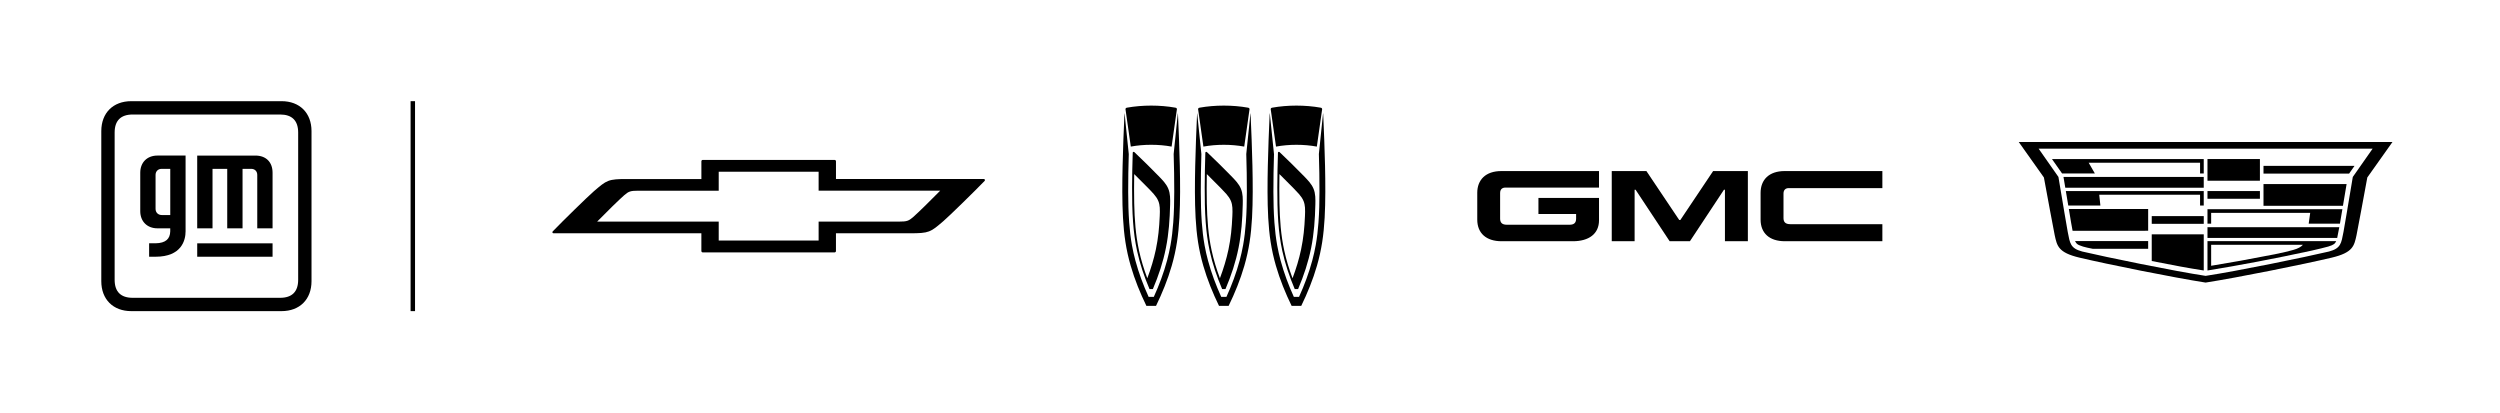
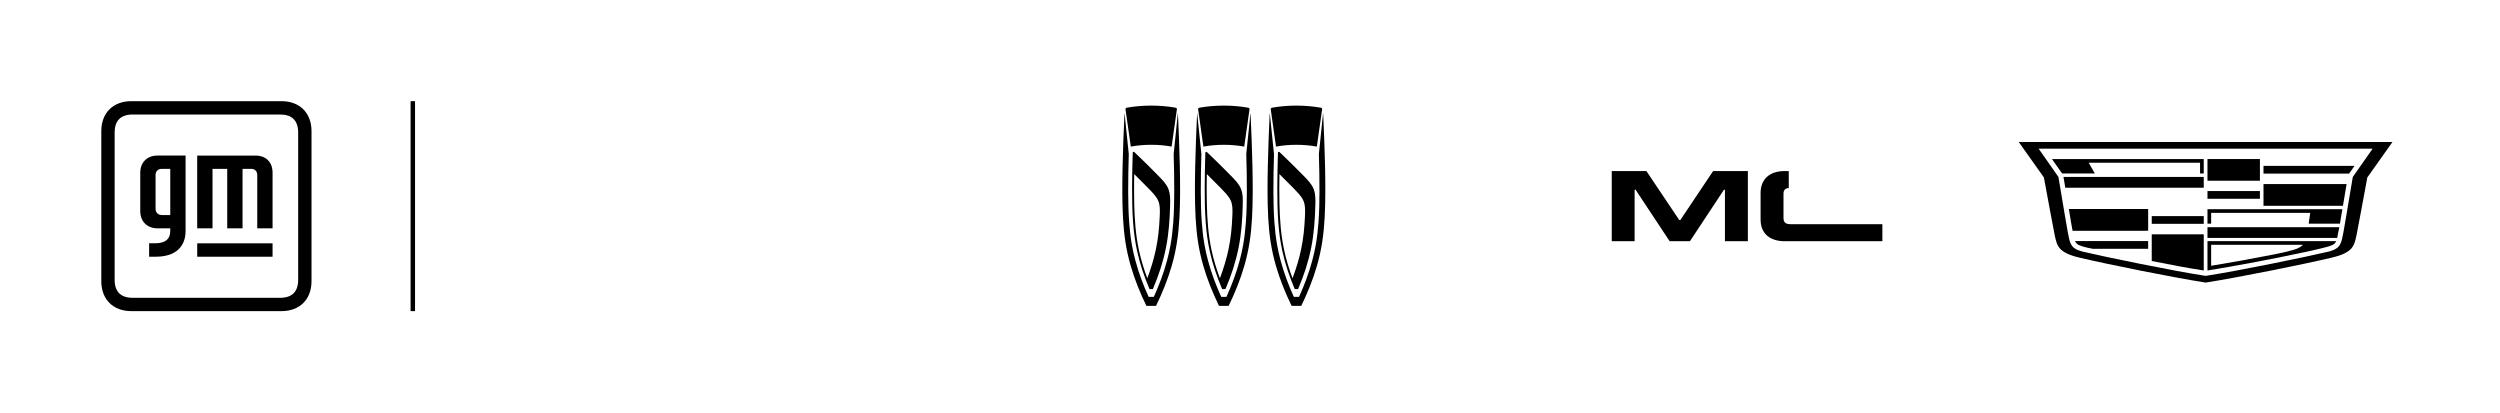
<svg xmlns="http://www.w3.org/2000/svg" width="412" height="68" viewBox="0 0 412 68" fill="none">
  <path d="M51.338 21.608C51.338 18.616 49.397 16.673 46.397 16.673H21.636C18.639 16.673 16.694 18.612 16.694 21.608V46.34C16.694 49.331 18.636 51.274 21.636 51.274H46.397C49.393 51.274 51.338 49.335 51.338 46.34V21.608ZM46.167 49.079H21.866C19.905 49.079 18.893 48.071 18.893 46.112V21.838C18.893 19.881 19.902 18.871 21.866 18.871H46.166C48.126 18.871 49.138 19.879 49.138 21.838V46.112C49.138 48.069 48.129 49.079 46.166 49.079H46.167ZM44.919 28.462V37.631H42.396V28.83C42.396 28.22 41.994 27.826 41.4 27.826H39.972V37.631H37.447V27.826H35.024V37.631H32.499V25.638H42.09C43.852 25.638 44.918 26.728 44.918 28.462H44.919ZM30.584 25.637V38.117C30.584 39.586 29.929 42.309 25.638 42.309H24.575V40.095H25.638C27.326 40.064 28.026 39.354 28.055 38.132V37.628H25.942C24.264 37.628 23.114 36.499 23.114 34.805V28.46C23.114 26.772 24.239 25.637 25.942 25.637H30.585H30.584ZM28.059 27.826H26.638C26.041 27.826 25.637 28.244 25.637 28.822V34.419C25.637 35.024 26.063 35.439 26.666 35.439H28.059V27.826ZM32.501 42.31H44.919V40.096H32.501V42.31Z" fill="black" />
-   <path d="M243.452 31.788V36.19C243.452 38.419 244.914 39.755 247.458 39.755H259.218C261.848 39.755 263.517 38.537 263.517 36.306V32.617H253.534V35.267H259.743V36.052C259.743 36.823 259.278 37.036 258.664 37.036H248.325C247.485 37.036 247.219 36.638 247.219 36.018V31.812C247.219 31.138 247.631 30.915 248.084 30.915H263.516V28.192H247.423C244.826 28.192 243.451 29.642 243.451 31.788H243.452Z" fill="black" />
  <path d="M269.384 31.27H269.546L275.158 39.755H278.499L284.108 31.27H284.27V39.755H288.048V28.192H282.323L276.921 36.258H276.737L271.328 28.192H265.616V39.755H269.384V31.27Z" fill="black" />
-   <path d="M294.143 39.755H310.214V36.943H295.027C294.189 36.943 293.92 36.547 293.92 35.932V31.901C293.92 31.233 294.332 30.999 294.788 30.999H310.214V28.191H294.111C291.515 28.191 290.145 29.642 290.145 31.787V36.189C290.145 38.418 291.6 39.754 294.144 39.754L294.143 39.755Z" fill="black" />
+   <path d="M294.143 39.755H310.214V36.943H295.027C294.189 36.943 293.92 36.547 293.92 35.932V31.901C293.92 31.233 294.332 30.999 294.788 30.999V28.191H294.111C291.515 28.191 290.145 29.642 290.145 31.787V36.189C290.145 38.418 291.6 39.754 294.144 39.754L294.143 39.755Z" fill="black" />
  <path d="M193.708 17.743C191.166 17.289 188.271 17.289 185.728 17.743C185.622 17.763 185.517 17.782 185.477 17.972C185.768 20.025 186.061 22.091 186.355 24.159C188.462 23.762 190.973 23.762 193.08 24.159C193.374 22.091 193.667 20.024 193.958 17.972C193.919 17.782 193.813 17.762 193.707 17.743H193.708Z" fill="black" />
  <path d="M192.822 32.386C192.784 31.921 192.701 31.505 192.535 31.104C192.371 30.703 192.137 30.347 191.843 29.988C191.555 29.638 191.213 29.291 190.934 29.005C189.629 27.669 188.301 26.36 186.949 25.077C186.905 25.035 186.841 25.009 186.777 25.027C186.716 25.045 186.676 25.098 186.674 25.164C186.615 27.083 186.573 28.955 186.568 30.876C186.563 32.72 186.593 34.743 186.728 36.589C186.846 38.208 187.045 39.76 187.388 41.345C187.857 43.506 188.572 45.599 189.437 47.633H189.995C190.942 45.407 191.68 43.19 192.148 40.833C192.623 38.445 192.776 36.163 192.835 33.724C192.845 33.322 192.857 32.845 192.819 32.386H192.822ZM191.122 35.648C191.04 37.533 190.879 39.235 190.492 41.086C190.151 42.712 189.659 44.309 189.076 45.855C188.511 44.349 188.047 42.842 187.708 41.276C187.43 39.996 187.246 38.732 187.125 37.42C187.005 36.122 186.946 34.8 186.918 33.494C186.884 31.933 186.891 30.253 186.917 28.689C187.678 29.435 188.432 30.191 189.178 30.955C189.464 31.247 189.863 31.658 190.131 31.967C190.438 32.321 190.717 32.696 190.896 33.141C191.035 33.488 191.102 33.841 191.129 34.215C191.162 34.641 191.145 35.169 191.123 35.648H191.122Z" fill="black" />
  <path d="M186.02 25.384C185.788 23.133 185.557 20.88 185.327 18.645C185.312 18.705 185.311 18.738 185.309 18.771C185.184 21.548 185.067 24.554 185.005 27.334C184.943 30.058 184.917 33.179 185.069 35.9C185.226 38.7 185.564 41.127 186.341 43.812C186.995 46.074 187.902 48.307 188.926 50.407C189.452 50.418 189.987 50.418 190.513 50.407C191.536 48.307 192.443 46.074 193.098 43.812C193.874 41.127 194.213 38.7 194.369 35.9C194.521 33.179 194.494 30.058 194.434 27.334C194.372 24.554 194.255 21.548 194.13 18.771C194.129 18.737 194.126 18.705 194.112 18.645C193.882 20.88 193.65 23.133 193.419 25.384C193.481 27.454 193.524 29.528 193.517 31.602C193.513 33.29 193.477 34.977 193.353 36.66C193.261 37.909 193.122 39.155 192.902 40.386C192.748 41.247 192.555 42.1 192.328 42.943C191.777 44.994 191.025 46.993 190.149 48.923C189.869 48.936 189.572 48.936 189.292 48.923C188.418 46.997 187.668 45.004 187.118 42.959C186.893 42.125 186.702 41.284 186.549 40.435C186.327 39.2 186.185 37.95 186.092 36.697C185.967 35.013 185.93 33.325 185.925 31.635C185.919 29.55 185.96 27.464 186.022 25.382L186.02 25.384Z" fill="black" />
  <path d="M205.047 24.16C202.938 23.764 200.429 23.764 198.321 24.16C198.028 22.092 197.734 20.025 197.443 17.973C197.483 17.783 197.589 17.762 197.695 17.744C200.237 17.29 203.132 17.29 205.675 17.744C205.781 17.764 205.885 17.783 205.926 17.973C205.635 20.026 205.342 22.092 205.048 24.16H205.047Z" fill="black" />
  <path d="M204.789 32.386C204.751 31.921 204.668 31.505 204.502 31.104C204.337 30.703 204.104 30.347 203.809 29.988C203.522 29.638 203.18 29.291 202.901 29.005C201.596 27.669 200.268 26.36 198.916 25.077C198.871 25.035 198.808 25.009 198.744 25.027C198.683 25.045 198.643 25.098 198.641 25.164C198.582 27.083 198.539 28.955 198.535 30.876C198.53 32.72 198.56 34.743 198.695 36.589C198.813 38.208 199.012 39.76 199.355 41.345C199.824 43.506 200.539 45.599 201.404 47.633H201.962C202.908 45.407 203.647 43.19 204.116 40.833C204.59 38.445 204.744 36.163 204.803 33.724C204.813 33.322 204.825 32.845 204.787 32.386H204.789ZM203.089 35.648C203.007 37.533 202.846 39.235 202.459 41.086C202.118 42.712 201.626 44.309 201.043 45.855C200.477 44.349 200.014 42.842 199.675 41.276C199.397 39.996 199.213 38.732 199.092 37.42C198.971 36.122 198.912 34.8 198.885 33.494C198.851 31.933 198.858 30.253 198.884 28.689C199.645 29.435 200.399 30.191 201.145 30.955C201.431 31.247 201.829 31.658 202.098 31.967C202.404 32.321 202.683 32.696 202.863 33.141C203.002 33.488 203.068 33.841 203.096 34.215C203.129 34.641 203.112 35.169 203.09 35.648H203.089Z" fill="black" />
  <path d="M197.987 25.384C197.754 23.133 197.523 20.88 197.294 18.645C197.279 18.705 197.278 18.738 197.276 18.771C197.151 21.548 197.034 24.554 196.971 27.334C196.91 30.058 196.884 33.179 197.036 35.9C197.193 38.7 197.531 41.127 198.308 43.812C198.962 46.074 199.869 48.307 200.893 50.407C201.418 50.418 201.954 50.418 202.479 50.407C203.503 48.307 204.41 46.074 205.064 43.812C205.84 41.127 206.18 38.7 206.336 35.9C206.488 33.179 206.461 30.058 206.401 27.334C206.338 24.554 206.222 21.548 206.097 18.771C206.095 18.737 206.093 18.705 206.079 18.645C205.849 20.88 205.617 23.133 205.386 25.384C205.448 27.454 205.49 29.528 205.484 31.602C205.479 33.29 205.443 34.977 205.319 36.66C205.228 37.909 205.089 39.155 204.868 40.386C204.714 41.247 204.522 42.1 204.295 42.943C203.744 44.994 202.992 46.993 202.116 48.923C201.836 48.936 201.539 48.936 201.258 48.923C200.385 46.997 199.635 45.004 199.085 42.959C198.86 42.125 198.669 41.284 198.516 40.435C198.293 39.2 198.151 37.95 198.059 36.697C197.934 35.013 197.896 33.325 197.892 31.635C197.886 29.55 197.926 27.464 197.989 25.382L197.987 25.384Z" fill="black" />
  <path d="M217.014 24.16C214.905 23.764 212.396 23.764 210.288 24.16C209.995 22.092 209.701 20.025 209.41 17.973C209.45 17.783 209.556 17.762 209.662 17.744C212.203 17.29 215.099 17.29 217.642 17.744C217.748 17.764 217.852 17.783 217.893 17.973C217.602 20.026 217.308 22.092 217.015 24.16H217.014Z" fill="black" />
  <path d="M216.755 32.386C216.718 31.921 216.635 31.505 216.469 31.104C216.304 30.703 216.071 30.347 215.776 29.988C215.489 29.638 215.147 29.291 214.868 29.005C213.563 27.669 212.235 26.36 210.883 25.077C210.838 25.035 210.775 25.009 210.711 25.027C210.649 25.045 210.61 25.098 210.607 25.164C210.548 27.083 210.506 28.955 210.501 30.876C210.497 32.72 210.527 34.743 210.661 36.589C210.779 38.208 210.979 39.76 211.322 41.345C211.791 43.506 212.506 45.599 213.37 47.633H213.929C214.875 45.407 215.614 43.19 216.083 40.833C216.557 38.445 216.711 36.163 216.77 33.724C216.779 33.322 216.791 32.845 216.754 32.386H216.755ZM215.056 35.648C214.974 37.533 214.813 39.235 214.425 41.086C214.085 42.712 213.593 44.309 213.01 45.855C212.444 44.349 211.981 42.842 211.642 41.276C211.364 39.996 211.18 38.732 211.058 37.42C210.938 36.122 210.879 34.8 210.852 33.494C210.818 31.933 210.825 30.253 210.85 28.689C211.612 29.435 212.366 30.191 213.112 30.955C213.398 31.247 213.796 31.658 214.064 31.967C214.371 32.321 214.65 32.696 214.83 33.141C214.969 33.488 215.035 33.841 215.063 34.215C215.095 34.641 215.079 35.169 215.057 35.648H215.056Z" fill="black" />
  <path d="M209.952 25.384C209.72 23.133 209.489 20.88 209.26 18.645C209.245 18.705 209.244 18.738 209.241 18.771C209.116 21.548 209 24.554 208.937 27.334C208.876 30.058 208.849 33.179 209.002 35.9C209.158 38.7 209.497 41.127 210.274 43.812C210.928 46.074 211.835 48.307 212.859 50.407C213.384 50.418 213.92 50.418 214.445 50.407C215.469 48.307 216.376 46.074 217.03 43.812C217.806 41.127 218.145 38.7 218.302 35.9C218.453 33.179 218.427 30.058 218.367 27.334C218.304 24.554 218.188 21.548 218.062 18.771C218.061 18.737 218.059 18.705 218.044 18.645C217.815 20.88 217.582 23.133 217.351 25.384C217.414 27.454 217.456 29.528 217.45 31.602C217.445 33.29 217.409 34.977 217.285 36.66C217.194 37.909 217.054 39.155 216.834 40.386C216.68 41.247 216.488 42.1 216.26 42.943C215.71 44.994 214.958 46.993 214.082 48.923C213.802 48.936 213.505 48.936 213.224 48.923C212.351 46.997 211.6 45.004 211.051 42.959C210.826 42.125 210.634 41.284 210.482 40.435C210.259 39.2 210.117 37.95 210.025 36.697C209.899 35.013 209.862 33.325 209.857 31.635C209.851 29.55 209.892 27.464 209.955 25.382L209.952 25.384Z" fill="black" />
  <path d="M385.169 39.212C385.254 38.853 385.514 37.447 385.514 37.447C376.769 37.447 363.793 37.445 363.793 37.445V39.212H385.17" fill="black" />
  <path d="M386.024 34.476H363.792V36.856H364.398V35.082H380.72C380.646 35.667 380.562 36.261 380.474 36.856H385.621C385.721 36.235 385.863 35.437 386.024 34.476Z" fill="black" />
  <path d="M373.024 33.921V30.331H386.719C386.497 31.691 386.288 32.895 386.117 33.921H373.024Z" fill="black" />
  <path d="M373.024 28.606V27.335H388.025C387.719 27.763 387.444 28.162 387.136 28.606H373.024Z" fill="black" />
  <path d="M363.792 32.757V31.486H372.434V32.757H363.792Z" fill="black" />
  <path d="M363.792 29.784V26.209H372.434V29.784H363.792Z" fill="black" />
  <path d="M380.924 41.31C375.081 42.584 368.886 43.756 363.792 44.576V39.736H385.01C384.808 40.145 384.641 40.347 383.687 40.635C382.764 40.883 382.394 40.968 380.924 41.31ZM379.522 40.341H364.398V43.8C367.75 43.255 370.377 42.778 374.89 41.902C376.376 41.604 377 41.435 377.923 41.19C378.712 40.979 379.241 40.664 379.522 40.341Z" fill="black" />
  <path d="M343.273 40.632C342.215 40.297 342.226 40.148 341.963 39.732H341.965C346.811 39.732 349.172 39.732 354.017 39.732V41.003H344.897C344.146 40.864 343.792 40.774 343.274 40.633" fill="black" />
  <path d="M354.606 43.016C358.446 43.771 360.521 44.166 363.178 44.575V38.617H354.606V43.016Z" fill="black" />
  <path d="M363.179 35.615V36.886H354.607V35.615H363.179Z" fill="black" />
  <path d="M341.563 38.036C341.431 37.441 341.248 36.239 340.946 34.44H354.017V38.03C349.006 38.03 346.575 38.035 341.563 38.035" fill="black" />
-   <path d="M340.452 31.487H363.176V33.867H362.57V32.092H345.953C346.01 32.685 346.074 33.276 346.143 33.867H340.851C340.724 33.141 340.603 32.354 340.451 31.487H340.452Z" fill="black" />
  <path d="M340.062 29.162H363.177V30.934H340.36C340.265 30.368 340.166 29.777 340.062 29.162Z" fill="black" />
  <path d="M338.163 26.209H363.176V28.589H362.57V26.814H344.21C344.565 27.408 344.889 28.003 345.235 28.589H339.832C339.605 28.274 338.917 27.283 338.163 26.209Z" fill="black" />
  <path d="M363.486 46.569C368.868 45.727 379.577 43.571 384.261 42.462C387.779 41.626 387.966 40.537 388.357 38.747C388.491 38.128 389.68 31.73 390.134 29.246L394.281 23.399H332.688L336.835 29.246C337.29 31.73 338.478 38.128 338.613 38.747C339.004 40.536 339.19 41.626 342.709 42.462C347.393 43.571 358.103 45.728 363.485 46.569H363.489H363.486ZM387.741 29.161C386.921 34.011 386.417 37.129 386.208 38.216C385.844 40.107 385.78 40.922 383.825 41.449C379.936 42.37 368.666 44.682 363.486 45.463C358.307 44.683 347.034 42.37 343.145 41.449C341.189 40.923 341.126 40.107 340.762 38.216C340.553 37.129 340.049 34.011 339.23 29.161L335.964 24.499H391.009L387.743 29.161H387.741Z" fill="black" />
  <path d="M68.398 16.673H67.665V51.274H68.398V16.673Z" fill="black" />
-   <path d="M162.145 29.504C153.999 29.496 145.922 29.512 137.769 29.504V26.58C137.769 26.454 137.663 26.352 137.536 26.352H115.818C115.692 26.352 115.589 26.454 115.589 26.58V29.505H103.47C100.173 29.488 100.014 29.692 97.873 31.516C96.982 32.276 92.62 36.537 91.084 38.14C90.974 38.254 91.05 38.443 91.209 38.444C99.355 38.452 107.432 38.435 115.586 38.444V41.368C115.586 41.494 115.692 41.596 115.818 41.596H137.536C137.663 41.596 137.765 41.494 137.765 41.368V38.443H149.884C153.181 38.459 153.34 38.256 155.481 36.431C156.373 35.672 160.734 31.411 162.271 29.808C162.38 29.694 162.304 29.505 162.145 29.504ZM150.492 35.766C149.755 36.407 149.454 36.518 148.195 36.519H134.909V39.644H118.444V36.52C118.444 36.52 102.647 36.52 98.411 36.52C99.834 35.056 102.064 32.876 102.86 32.182C103.596 31.541 103.908 31.43 105.167 31.429C108.338 31.427 118.444 31.43 118.444 31.43V28.304H134.909V31.427C134.909 31.427 150.706 31.427 154.942 31.427C153.519 32.892 151.289 35.071 150.493 35.766H150.492Z" fill="black" />
</svg>